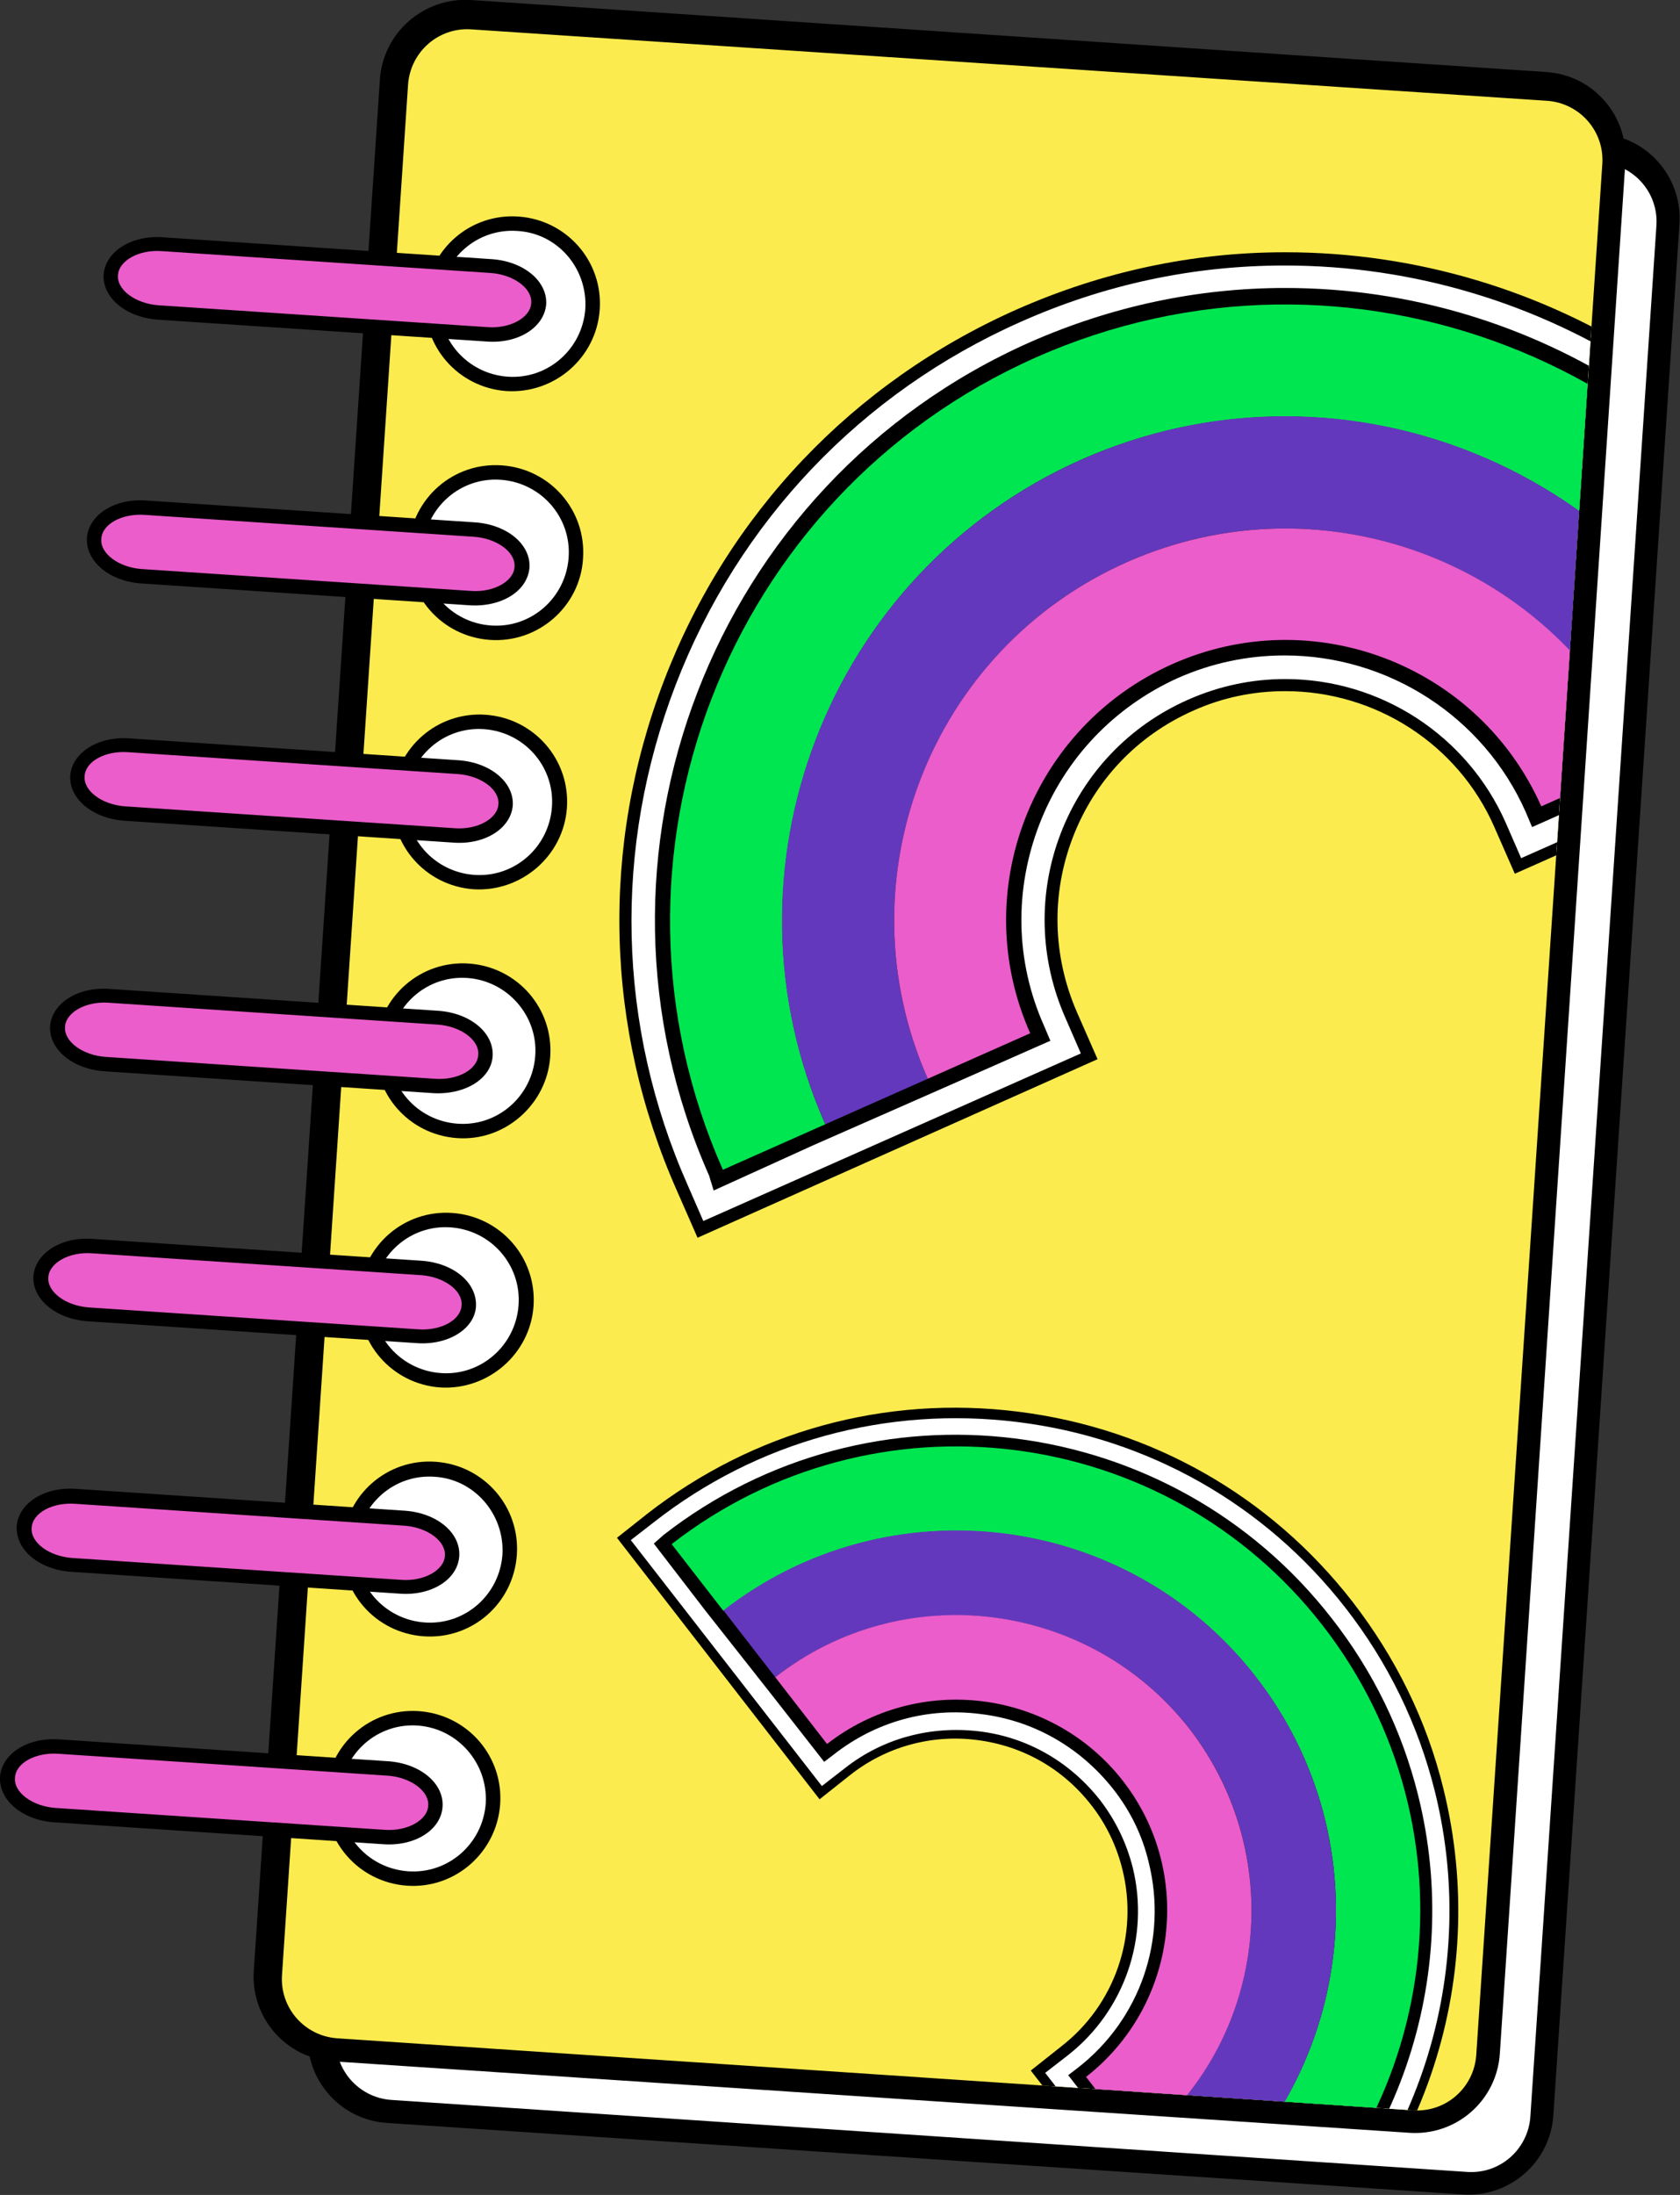
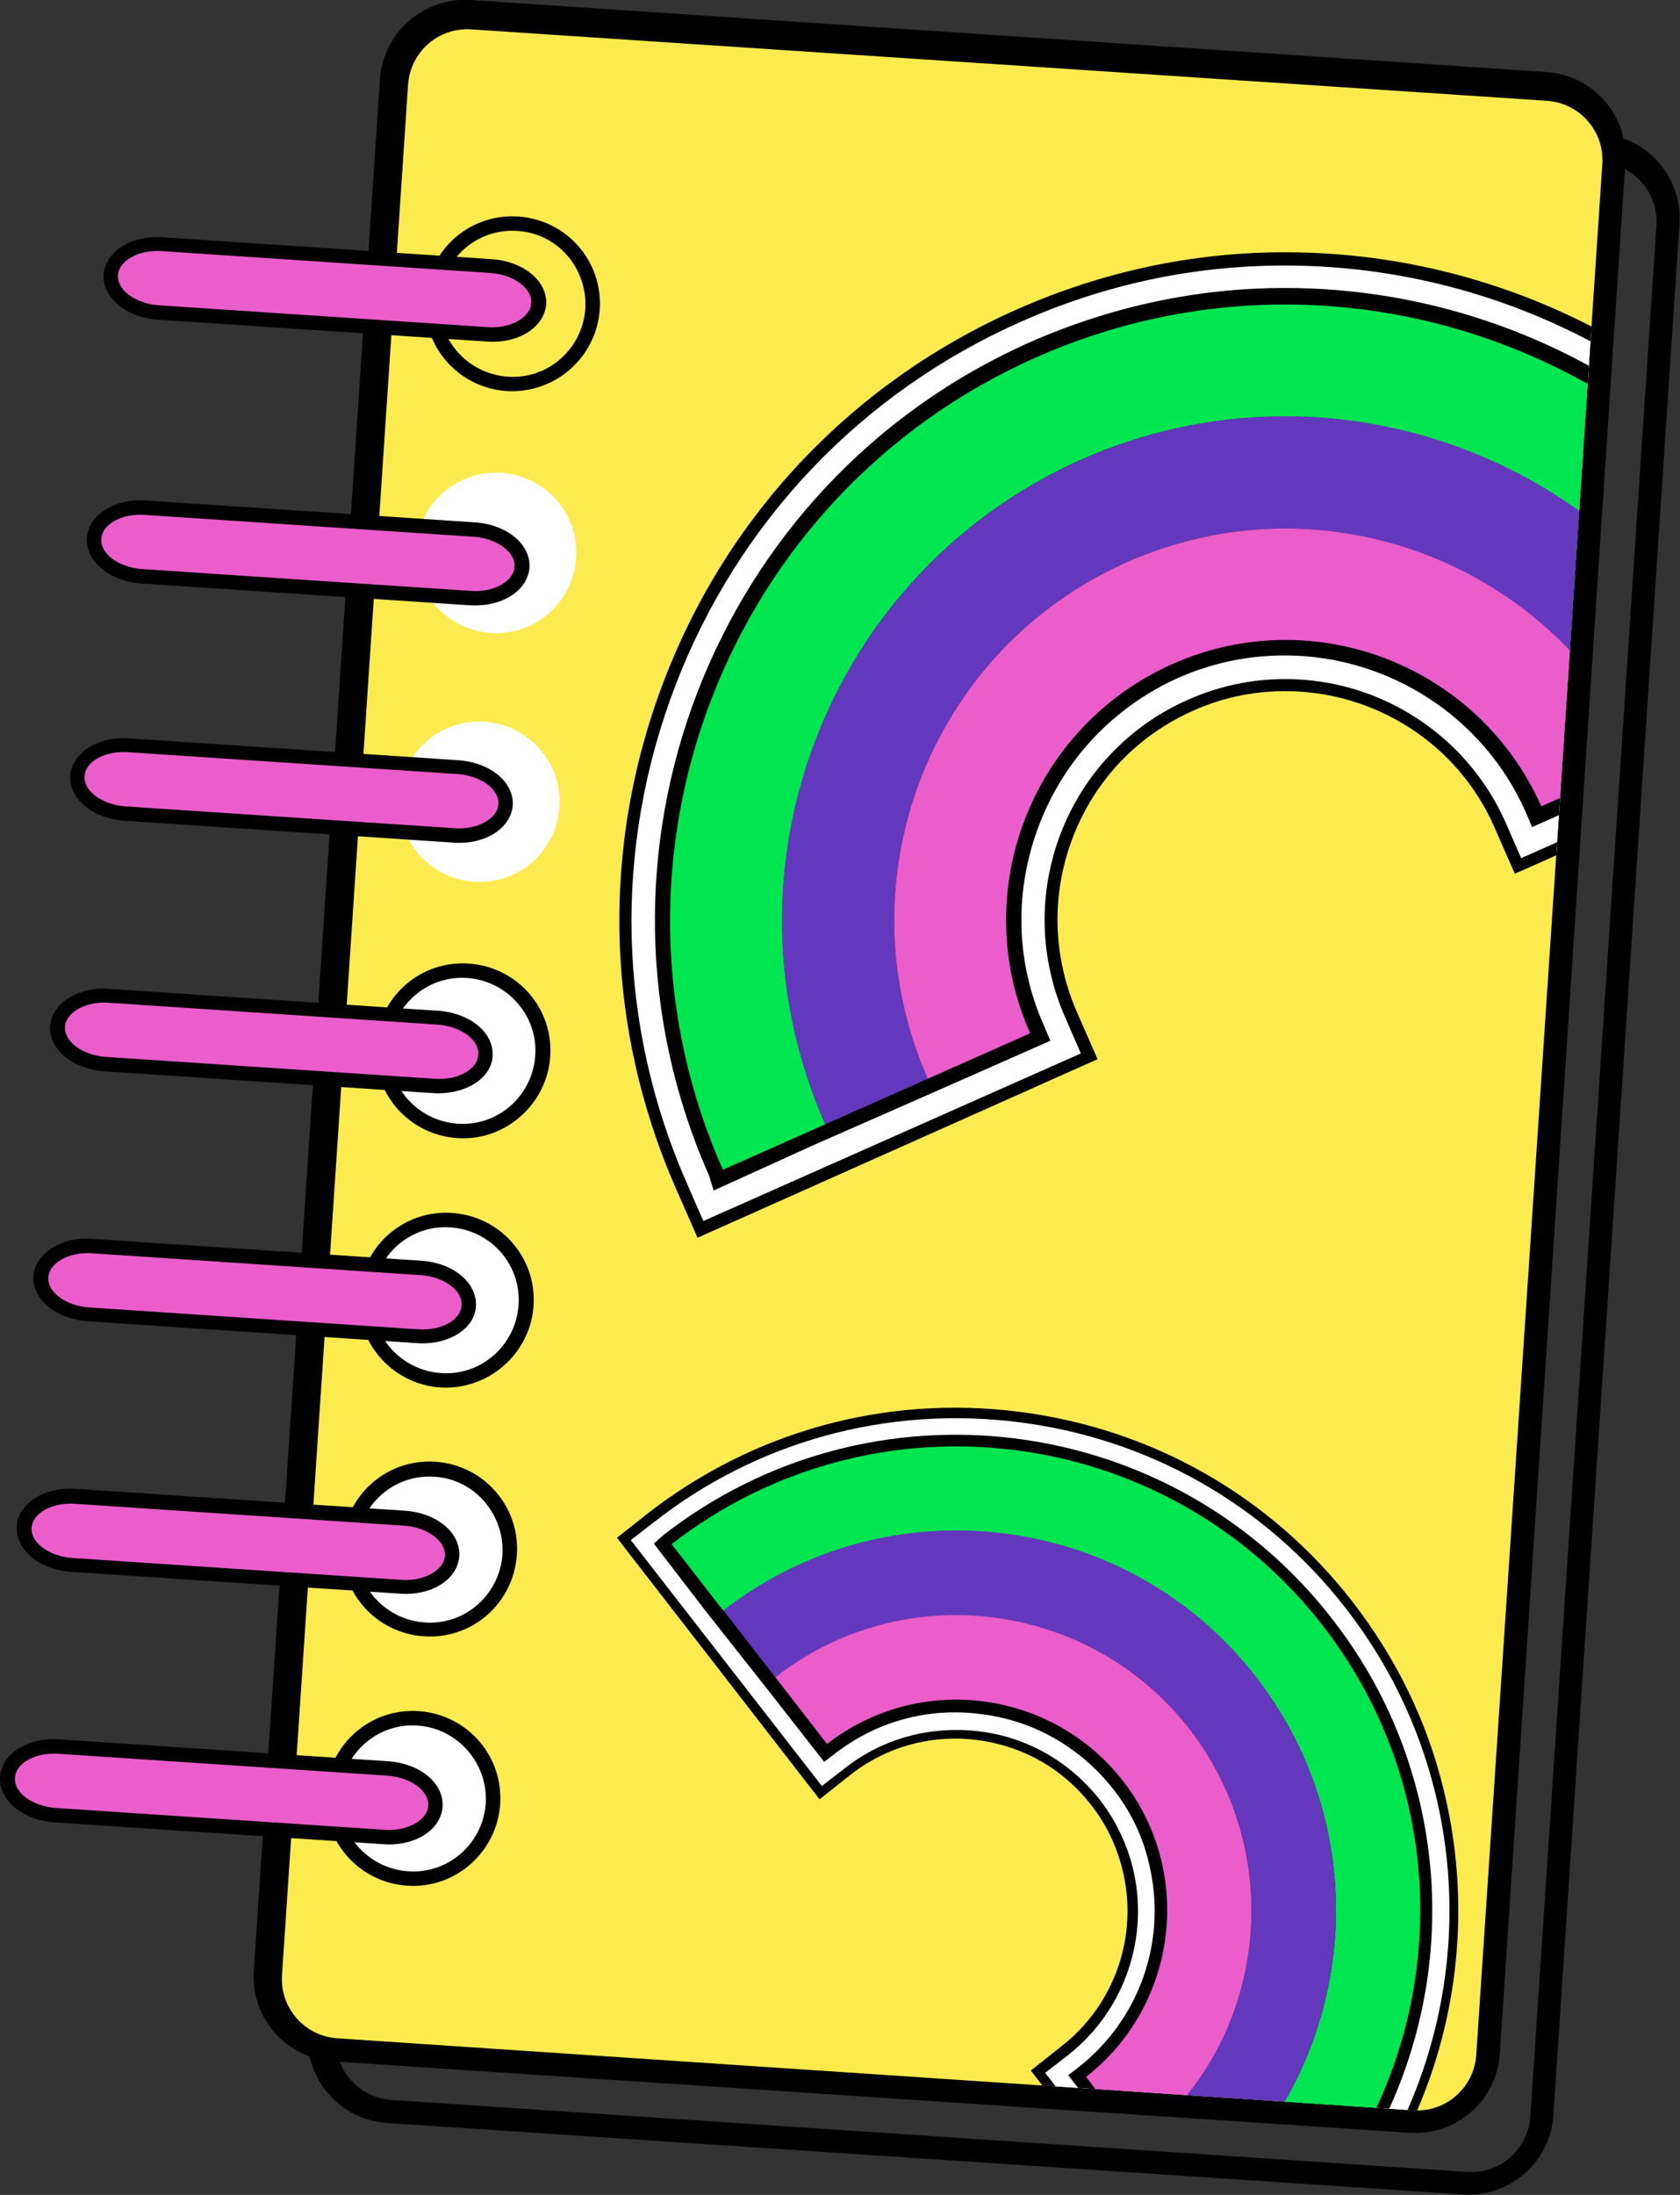
<svg xmlns="http://www.w3.org/2000/svg" xmlns:xlink="http://www.w3.org/1999/xlink" version="1.1" id="Capa_1" x="0px" y="0px" width="291.9px" height="381.1px" viewBox="0 0 291.9 381.1" style="enable-background:new 0 0 291.9 381.1;" xml:space="preserve">
  <rect x="0" y="0" width="291.9" height="381.1" fill="#333333" stroke="none" />
  <style type="text/css">
	.st0{fill:#FFFFFF;}
	.st1{fill:#FBEB4E;}
	.st2{fill-rule:evenodd;clip-rule:evenodd;fill:#FFFFFF;}
	.st3{fill-rule:evenodd;clip-rule:evenodd;fill:#EA5DCA;}
	.st4{clip-path:url(#SVGID_2_);}
	.st5{fill:#00E650;}
	.st6{fill:#6438BC;}
	.st7{fill:#EA5DCA;}
</style>
  <g>
    <g>
      <g>
-         <path class="st0" d="M266.9,367.3c-0.5,6.9-6.5,12.2-13.4,11.7L67.1,366.6c-6.9-0.5-12.2-6.5-11.7-13.4L77.3,25.5     c0.5-6.9,6.5-12.2,13.4-11.7L277,26.2c6.9,0.5,12.2,6.5,11.7,13.4L266.9,367.3z" />
        <path d="M269.9,367.2c-0.5,8.2-7.6,14.4-15.8,13.8L67.3,368.6c-8.2-0.5-14.4-7.6-13.8-15.8L75.3,24.6c0.5-8.2,7.6-14.4,15.8-13.8     L278,23.2c8.2,0.5,14.4,7.6,13.8,15.8L269.9,367.2z M287.8,39.2c0.4-5.7-3.9-10.6-9.6-11L91.3,15.8c-5.7-0.4-10.6,3.9-11,9.6     L58.4,353.6c-0.4,5.7,3.9,10.6,9.6,11l186.9,12.5c5.7,0.4,10.6-3.9,11-9.6L287.8,39.2z" />
      </g>
      <g>
        <path class="st1" d="M257.6,356.6c-0.5,6.9-6.5,12.2-13.4,11.7L57.8,355.9c-6.9-0.5-12.2-6.5-11.7-13.4L67.9,14.8     C68.4,7.8,74.4,2.6,81.3,3l186.4,12.4c6.9,0.5,12.2,6.5,11.7,13.4L257.6,356.6z" />
        <path d="M260.6,356.5c-0.5,8.2-7.6,14.4-15.8,13.8L57.9,357.9c-8.2-0.5-14.4-7.6-13.8-15.8L66,13.9C66.5,5.7,73.6-0.5,81.8,0     l186.8,12.5c8.2,0.5,14.4,7.6,13.8,15.8L260.6,356.5z M278.4,28.5c0.4-5.7-3.9-10.6-9.6-11L81.9,5.1c-5.7-0.4-10.6,3.9-11,9.6     L49,342.9c-0.4,5.7,3.9,10.6,9.6,11l186.9,12.5c5.7,0.4,10.6-3.9,11-9.6L278.4,28.5z" />
      </g>
      <g>
-         <path class="st2" d="M102.9,53.6c-0.5,7.7-7.1,13.5-14.8,13c-7.7-0.5-13.5-7.1-13-14.8c0.5-7.7,7.1-13.5,14.8-13     C97.6,39.3,103.5,46,102.9,53.6z" />
        <path d="M88,67.9c-8.4-0.6-14.7-7.8-14.1-16.2c0.6-8.4,7.8-14.7,16.2-14.1c8.4,0.6,14.7,7.8,14.1,16.2     C103.6,62.1,96.4,68.4,88,67.9z M89.9,40.1c-7-0.5-13,4.8-13.5,11.8c-0.5,7,4.8,13,11.8,13.5c7,0.5,13-4.8,13.5-11.8     C102.1,46.6,96.9,40.5,89.9,40.1z" />
      </g>
      <g>
        <path class="st2" d="M100.1,96.9c-0.5,7.7-7.1,13.5-14.8,13c-7.7-0.5-13.5-7.1-13-14.8c0.5-7.7,7.1-13.5,14.8-13     C94.8,82.6,100.6,89.2,100.1,96.9z" />
-         <path d="M85.1,111.1c-8.4-0.6-14.7-7.8-14.1-16.2c0.6-8.4,7.8-14.7,16.2-14.1c8.4,0.6,14.7,7.8,14.1,16.2     C100.8,105.3,93.5,111.7,85.1,111.1z M87,83.3c-7-0.5-13,4.8-13.5,11.8c-0.5,7,4.8,13,11.8,13.5c7,0.5,13-4.8,13.5-11.8     C99.3,89.8,94,83.8,87,83.3z" />
      </g>
      <g>
        <path class="st2" d="M97.2,140.1c-0.5,7.7-7.1,13.5-14.8,13c-7.7-0.5-13.5-7.1-13-14.8c0.5-7.7,7.1-13.5,14.8-13     C91.9,125.8,97.7,132.5,97.2,140.1z" />
-         <path d="M82.3,154.4c-8.4-0.6-14.7-7.8-14.1-16.2c0.6-8.4,7.8-14.7,16.2-14.1c8.4,0.6,14.7,7.8,14.1,16.2     C97.9,148.6,90.6,154.9,82.3,154.4z M84.1,126.6c-7-0.5-13,4.8-13.5,11.8c-0.5,7,4.8,13,11.8,13.5c7,0.5,13-4.8,13.5-11.8     C96.4,133.1,91.1,127.1,84.1,126.6z" />
      </g>
      <g>
        <path class="st2" d="M94.3,183.4c-0.5,7.7-7.1,13.5-14.8,13c-7.7-0.5-13.5-7.1-13-14.8c0.5-7.7,7.1-13.5,14.8-13     C89,169.1,94.8,175.7,94.3,183.4z" />
        <path d="M79.4,197.6c-8.4-0.6-14.7-7.8-14.1-16.2c0.6-8.4,7.8-14.7,16.2-14.1c8.4,0.6,14.7,7.8,14.1,16.2     C95,191.8,87.7,198.2,79.4,197.6z M81.2,169.8c-7-0.5-13,4.8-13.5,11.8c-0.5,7,4.8,13,11.8,13.5c7,0.5,13-4.8,13.5-11.8     C93.5,176.4,88.2,170.3,81.2,169.8z" />
      </g>
      <g>
        <path class="st2" d="M91.4,226.7c-0.5,7.7-7.1,13.5-14.8,13c-7.7-0.5-13.5-7.1-13-14.8c0.5-7.7,7.2-13.5,14.8-13     C86.1,212.4,91.9,219,91.4,226.7z" />
        <path d="M76.5,240.9c-8.4-0.6-14.7-7.8-14.1-16.2c0.6-8.4,7.8-14.7,16.2-14.1c8.4,0.6,14.7,7.8,14.1,16.2     C92.1,235.1,84.8,241.4,76.5,240.9z M78.3,213.1c-7-0.5-13,4.8-13.5,11.8c-0.5,7,4.8,13,11.8,13.5c7,0.5,13-4.8,13.5-11.8     C90.6,219.6,85.3,213.6,78.3,213.1z" />
      </g>
      <g>
        <path class="st2" d="M88.5,269.9c-0.5,7.7-7.1,13.5-14.8,13c-7.7-0.5-13.5-7.1-13-14.8c0.5-7.7,7.1-13.5,14.8-13     C83.2,255.6,89,262.2,88.5,269.9z" />
        <path d="M73.6,284.1c-8.4-0.6-14.7-7.8-14.1-16.2c0.6-8.4,7.8-14.7,16.2-14.1c8.4,0.6,14.7,7.8,14.1,16.2     C89.2,278.4,82,284.7,73.6,284.1z M75.5,256.4c-7-0.5-13,4.8-13.5,11.8c-0.5,7,4.8,13,11.8,13.5c7,0.5,13-4.8,13.5-11.8     C87.7,262.9,82.4,256.8,75.5,256.4z" />
      </g>
      <g>
        <path class="st2" d="M85.6,313.2c-0.5,7.7-7.1,13.5-14.8,13c-7.7-0.5-13.5-7.1-13-14.8c0.5-7.7,7.1-13.5,14.8-13     C80.3,298.9,86.1,305.5,85.6,313.2z" />
        <path d="M70.7,327.4c-8.4-0.6-14.7-7.8-14.1-16.2c0.6-8.4,7.8-14.7,16.2-14.1c8.4,0.6,14.7,7.8,14.1,16.2     C86.3,321.6,79.1,328,70.7,327.4z M72.6,299.6c-7-0.5-13,4.8-13.5,11.8c-0.5,7,4.8,13,11.8,13.5c7,0.5,13-4.8,13.5-11.8     C84.8,306.1,79.5,300.1,72.6,299.6z" />
      </g>
      <g>
        <path class="st3" d="M10.3,303.3l57.2,3.8c4.7,0.3,8.4,3.2,8.2,6.5c-0.2,3.3-4.2,5.7-9,5.4l-57.2-3.8c-4.7-0.3-8.4-3.2-8.2-6.5     C1.5,305.4,5.5,303,10.3,303.3z" />
        <path d="M66.6,320.2l-57.2-3.8c-5.5-0.4-9.6-3.8-9.4-7.9c0.3-4,4.8-6.9,10.3-6.5l57.2,3.8c5.5,0.4,9.6,3.8,9.4,7.8     C76.7,317.7,72.1,320.6,66.6,320.2z M10.2,304.5c-4-0.3-7.5,1.6-7.6,4.2c-0.2,2.5,3,4.9,7,5.2l57.2,3.8c4,0.3,7.5-1.7,7.6-4.2     c0.2-2.5-3-4.9-7-5.2L10.2,304.5z" />
      </g>
      <g>
        <path class="st3" d="M13.2,259.8l57.2,3.8c4.7,0.3,8.4,3.2,8.2,6.5c-0.2,3.3-4.2,5.7-9,5.4l-57.2-3.8c-4.7-0.3-8.4-3.2-8.2-6.5     C4.4,261.9,8.4,259.5,13.2,259.8z" />
        <path d="M69.5,276.7l-57.2-3.8c-5.5-0.4-9.6-3.8-9.4-7.9c0.3-4,4.8-6.9,10.3-6.5l57.2,3.8c5.5,0.4,9.6,3.8,9.4,7.8     C79.6,274.2,75,277.1,69.5,276.7z M13.1,261.1c-4-0.3-7.5,1.6-7.6,4.2c-0.2,2.5,3,4.9,7,5.2l57.2,3.8c4,0.3,7.5-1.7,7.6-4.2     c0.2-2.5-3-4.9-7-5.2L13.1,261.1z" />
      </g>
      <g>
        <path class="st3" d="M16.1,216.3l57.2,3.8c4.7,0.3,8.4,3.2,8.2,6.5c-0.2,3.3-4.2,5.7-9,5.4l-57.2-3.8c-4.7-0.3-8.4-3.2-8.2-6.5     C7.3,218.4,11.3,216,16.1,216.3z" />
        <path d="M72.4,233.2l-57.2-3.8c-5.5-0.4-9.6-3.8-9.4-7.8c0.3-4,4.8-6.9,10.3-6.5l57.2,3.8c5.5,0.4,9.6,3.8,9.4,7.9     C82.5,230.7,77.9,233.6,72.4,233.2z M16,217.6c-4-0.3-7.5,1.7-7.6,4.2c-0.2,2.5,3,4.9,7,5.2l57.2,3.8c4,0.3,7.5-1.6,7.6-4.2     c0.2-2.5-3-4.9-7-5.2L16,217.6z" />
      </g>
      <g>
        <path class="st3" d="M19,172.8l57.2,3.8c4.7,0.3,8.4,3.2,8.2,6.5c-0.2,3.3-4.2,5.7-9,5.4l-57.2-3.8c-4.7-0.3-8.4-3.2-8.2-6.5     C10.2,174.9,14.2,172.5,19,172.8z" />
        <path d="M75.3,189.8l-57.2-3.8c-5.5-0.4-9.6-3.8-9.4-7.8c0.3-4,4.8-6.9,10.3-6.5l57.2,3.8c5.5,0.4,9.6,3.8,9.4,7.8     C85.4,187.3,80.8,190.1,75.3,189.8z M18.9,174.1c-4-0.3-7.5,1.7-7.6,4.2c-0.2,2.5,3,4.9,7,5.2l57.2,3.8c4,0.3,7.5-1.6,7.6-4.2     c0.2-2.5-3-4.9-7-5.2L18.9,174.1z" />
      </g>
      <g>
        <path class="st3" d="M22.4,129.4l57.2,3.8c4.7,0.3,8.4,3.2,8.2,6.5c-0.2,3.3-4.2,5.7-9,5.4l-57.2-3.8c-4.7-0.3-8.4-3.2-8.2-6.5     C13.6,131.5,17.7,129.1,22.4,129.4z" />
        <path d="M78.8,146.3l-57.2-3.8c-5.5-0.4-9.6-3.8-9.4-7.8c0.3-4,4.8-6.9,10.3-6.5l57.2,3.8c5.5,0.4,9.6,3.8,9.4,7.8     C88.8,143.8,84.3,146.7,78.8,146.3z M22.3,130.6c-4-0.3-7.5,1.6-7.6,4.2c-0.2,2.5,3,4.9,7,5.2l57.3,3.8c4,0.3,7.5-1.7,7.6-4.2     c0.2-2.5-3-4.9-7-5.2L22.3,130.6z" />
      </g>
      <g>
        <path class="st3" d="M25.3,88.1l57.2,3.8c4.7,0.3,8.4,3.2,8.2,6.5c-0.2,3.3-4.2,5.7-9,5.4L24.5,100c-4.7-0.3-8.4-3.2-8.2-6.5     C16.5,90.2,20.6,87.8,25.3,88.1z" />
        <path d="M81.7,105.1l-57.2-3.8c-5.5-0.4-9.6-3.8-9.4-7.9c0.3-4,4.8-6.9,10.3-6.5l57.2,3.8c5.5,0.4,9.6,3.8,9.4,7.8     C91.7,102.6,87.2,105.4,81.7,105.1z M25.2,89.4c-4-0.3-7.5,1.6-7.6,4.2c-0.2,2.5,3,4.9,7,5.2l57.2,3.8c4,0.3,7.5-1.7,7.6-4.2     c0.2-2.5-3-4.9-7-5.2L25.2,89.4z" />
      </g>
      <g>
        <path class="st3" d="M28.2,42.4l57.2,3.8c4.7,0.3,8.4,3.2,8.2,6.5c-0.2,3.3-4.2,5.7-9,5.4l-57.2-3.8c-4.7-0.3-8.4-3.2-8.2-6.5     C19.5,44.5,23.5,42.1,28.2,42.4z" />
        <path d="M84.6,59.3l-57.2-3.8c-5.5-0.4-9.6-3.8-9.4-7.8c0.3-4,4.8-6.9,10.3-6.5L85.5,45c5.5,0.4,9.6,3.8,9.4,7.8     C94.6,56.8,90.1,59.7,84.6,59.3z M28.1,43.6c-4-0.3-7.5,1.7-7.6,4.2c-0.2,2.5,3,4.9,7,5.2l57.2,3.8c4,0.3,7.5-1.7,7.6-4.2     c0.2-2.5-3-4.9-7-5.2L28.1,43.6z" />
      </g>
    </g>
    <g>
      <defs>
        <path id="SVGID_1_" d="M278.4,28.5c0.4-5.7-3.9-10.6-9.6-11L81.9,5.1c-5.7-0.4-10.6,3.9-11,9.6L49,342.9     c-0.4,5.7,3.9,10.6,9.6,11l186.9,12.5c5.7,0.4,10.6-3.9,11-9.6L278.4,28.5z" />
      </defs>
      <clipPath id="SVGID_2_">
        <use xlink:href="#SVGID_1_" style="overflow:visible;" />
      </clipPath>
      <g class="st4">
        <g>
          <g>
            <path class="st0" d="M328.3,113.2C309.9,71.8,268.7,45,223.2,45c-16,0-31.6,3.3-46.4,9.9c-57.8,25.7-84,93.6-58.3,151.4       l3.2,7.2l67.6-30l-3.2-7.2c-4.4-9.9-4.7-21-0.8-31.1c3.9-10.2,11.5-18.2,21.5-22.6c5.2-2.3,10.8-3.5,16.4-3.5       c16.1,0,30.8,9.5,37.3,24.2l3.2,7.2l67.6-30L328.3,113.2z" />
            <path d="M121.2,214.9l-3.6-8.2c-12.5-28.2-13.3-59.7-2.2-88.6c11.1-28.9,32.8-51.7,61.1-64.3c14.9-6.6,30.6-10,46.8-10       c45.9,0,87.5,27,106,68.8l3.6,8.2l-69.7,30.9l-3.6-8.2c-6.3-14.3-20.6-23.5-36.3-23.5c-5.5,0-10.9,1.1-16,3.4       c-9.7,4.3-17.1,12.1-20.9,22c-3.8,9.9-3.5,20.6,0.7,30.3l3.6,8.2L121.2,214.9z M223.2,46.1c-15.9,0-31.3,3.3-45.9,9.8       c-27.7,12.3-49,34.7-59.9,63c-10.9,28.3-10.2,59.2,2.1,86.9l2.7,6.2l65.6-29.1l-2.7-6.2c-4.5-10.2-4.8-21.6-0.8-32       c4-10.4,11.9-18.7,22.1-23.2c5.4-2.4,11.1-3.6,16.9-3.6c16.6,0,31.6,9.8,38.3,24.9l2.7,6.2l65.6-29.1l-2.7-6.2       C309,72.6,268.2,46.1,223.2,46.1z" />
          </g>
          <g>
            <path d="M324.8,117.8l-1.1-2.6c-17.6-39.6-57-65.2-100.4-65.2c-15.3,0-30.2,3.2-44.3,9.4c-55.3,24.5-80.3,89.4-55.8,144.7       l0.8,2.6l17.4-7.9v0l23.2-10.2l0,0l17.9-7.9l-1.1-2.6c-5-11.2-5.2-23.6-0.8-35c4.4-11.4,13-20.4,24.1-25.4       c5.9-2.6,12.1-3.9,18.5-3.9c18.1,0,34.6,10.7,41.9,27.2l1.1,2.6l17.8-7.9l0,0L324.8,117.8z M193.6,77.5L193.6,77.5       C193.6,77.5,193.6,77.5,193.6,77.5C193.6,77.5,193.6,77.5,193.6,77.5z" />
          </g>
          <g>
            <g>
              <g>
                <path class="st5" d="M321.1,116.4l-17.8,7.9c-19.6-44.1-71.3-64-115.4-44.5c-44.1,19.6-64,71.3-44.5,115.4l-17.8,7.9         c-23.9-53.9,0.5-117.1,54.3-141C233.9,38.1,297.2,62.5,321.1,116.4z" />
              </g>
            </g>
            <g>
              <g>
                <path class="st6" d="M303.3,124.3l-17.8,7.9c-15.2-34.3-55.5-49.8-89.7-34.6c-34.3,15.2-49.8,55.5-34.6,89.7l-17.8,7.9         c-19.6-44.1,0.4-95.8,44.5-115.4C232,60.2,283.8,80.2,303.3,124.3z" />
              </g>
            </g>
            <g>
              <g>
                <path class="st7" d="M285.6,132.1l-17.8,7.9c-10.9-24.5-39.6-35.6-64.1-24.7c-24.5,10.9-35.6,39.6-24.7,64.1l-17.8,7.9         c-15.2-34.3,0.3-74.5,34.6-89.7C230.1,82.4,270.3,97.9,285.6,132.1z" />
              </g>
            </g>
          </g>
        </g>
        <g>
          <g>
            <path class="st0" d="M219.4,400c27-21,39-56,30.8-89.3c-2.9-11.7-8.2-22.5-15.7-32.1c-29.3-37.6-83.8-44.4-121.4-15.1l-4.7,3.6       l34.3,44l4.7-3.6c6.5-5,14.5-7.2,22.7-6.2c8.2,1,15.4,5.1,20.4,11.6c2.7,3.4,4.5,7.2,5.6,11.4c2.9,11.8-1.3,24.2-10.9,31.7       l-4.7,3.6l34.3,44L219.4,400z" />
            <path d="M107.2,267l5.3-4.2c18.4-14.3,41.3-20.6,64.4-17.7c23.2,2.9,43.8,14.6,58.1,33c7.5,9.7,12.9,20.6,15.8,32.5       c8.3,33.6-3.8,68.9-31.1,90.1l-5.3,4.2l-35.3-45.4l5.3-4.2c9.3-7.2,13.5-19.3,10.6-30.8c-1-4-2.8-7.8-5.4-11.1       c-4.9-6.3-11.9-10.3-19.9-11.3c-7.9-1-15.8,1.2-22,6.1l-5.3,4.2L107.2,267z M249.3,311c-2.9-11.6-8.1-22.3-15.5-31.8       c-14-18-34.3-29.5-57-32.3c-22.7-2.8-45.2,3.3-63.2,17.4l-4,3.1l33.2,42.7l4-3.1c6.6-5.2,14.9-7.4,23.3-6.4       c8.4,1,15.8,5.3,21,11.9c2.7,3.5,4.6,7.4,5.7,11.7c3,12.1-1.4,24.9-11.2,32.6l-4,3.1l33.2,42.7l4-3.1       C245.5,378.6,257.5,343.9,249.3,311z" />
          </g>
          <g>
            <path d="M215.3,398.3l1.7-1.3c25.8-20.1,37.3-53.6,29.4-85.3c-2.8-11.2-7.8-21.5-15-30.7c-28-36-80.1-42.5-116.1-14.5l-1.7,1.5       l9,11.7h0l11.6,14.7l0,0l9,11.5l1.7-1.3c7.3-5.7,16.3-8.2,25.5-7c9.2,1.1,17.3,5.8,23,13c3,3.8,5.1,8.1,6.2,12.8       c3.3,13.3-1.5,27.2-12.3,35.6l-1.7,1.3l9,11.6l0,0L215.3,398.3z M221,295L221,295C221,295,220.9,295,221,295       C220.9,295,221,295,221,295z" />
          </g>
          <g>
            <g>
              <g>
                <path class="st5" d="M215.7,395.3l-9-11.6c28.7-22.3,33.9-63.8,11.5-92.5c-22.3-28.7-63.8-33.9-92.5-11.5l-9-11.6         c35.1-27.3,85.8-21,113.1,14.1C257.1,317.3,250.8,368,215.7,395.3z" />
              </g>
            </g>
            <g>
              <g>
                <path class="st6" d="M206.7,383.8l-9-11.6c22.3-17.4,26.3-49.7,9-72c-17.4-22.3-49.7-26.3-72-9l-9-11.6         c28.7-22.3,70.2-17.2,92.5,11.5C240.6,319.9,235.4,361.5,206.7,383.8z" />
              </g>
            </g>
            <g>
              <g>
                <path class="st7" d="M197.7,372.2l-9-11.6c15.9-12.4,18.8-35.5,6.4-51.4c-12.4-15.9-35.5-18.8-51.4-6.4l-9-11.6         c22.3-17.4,54.6-13.3,72,9C224,322.6,220,354.9,197.7,372.2z" />
              </g>
            </g>
          </g>
        </g>
      </g>
    </g>
  </g>
  <g>
</g>
  <g>
</g>
  <g>
</g>
  <g>
</g>
  <g>
</g>
  <g>
</g>
  <g>
</g>
  <g>
</g>
  <g>
</g>
  <g>
</g>
  <g>
</g>
  <g>
</g>
  <g>
</g>
  <g>
</g>
  <g>
</g>
</svg>